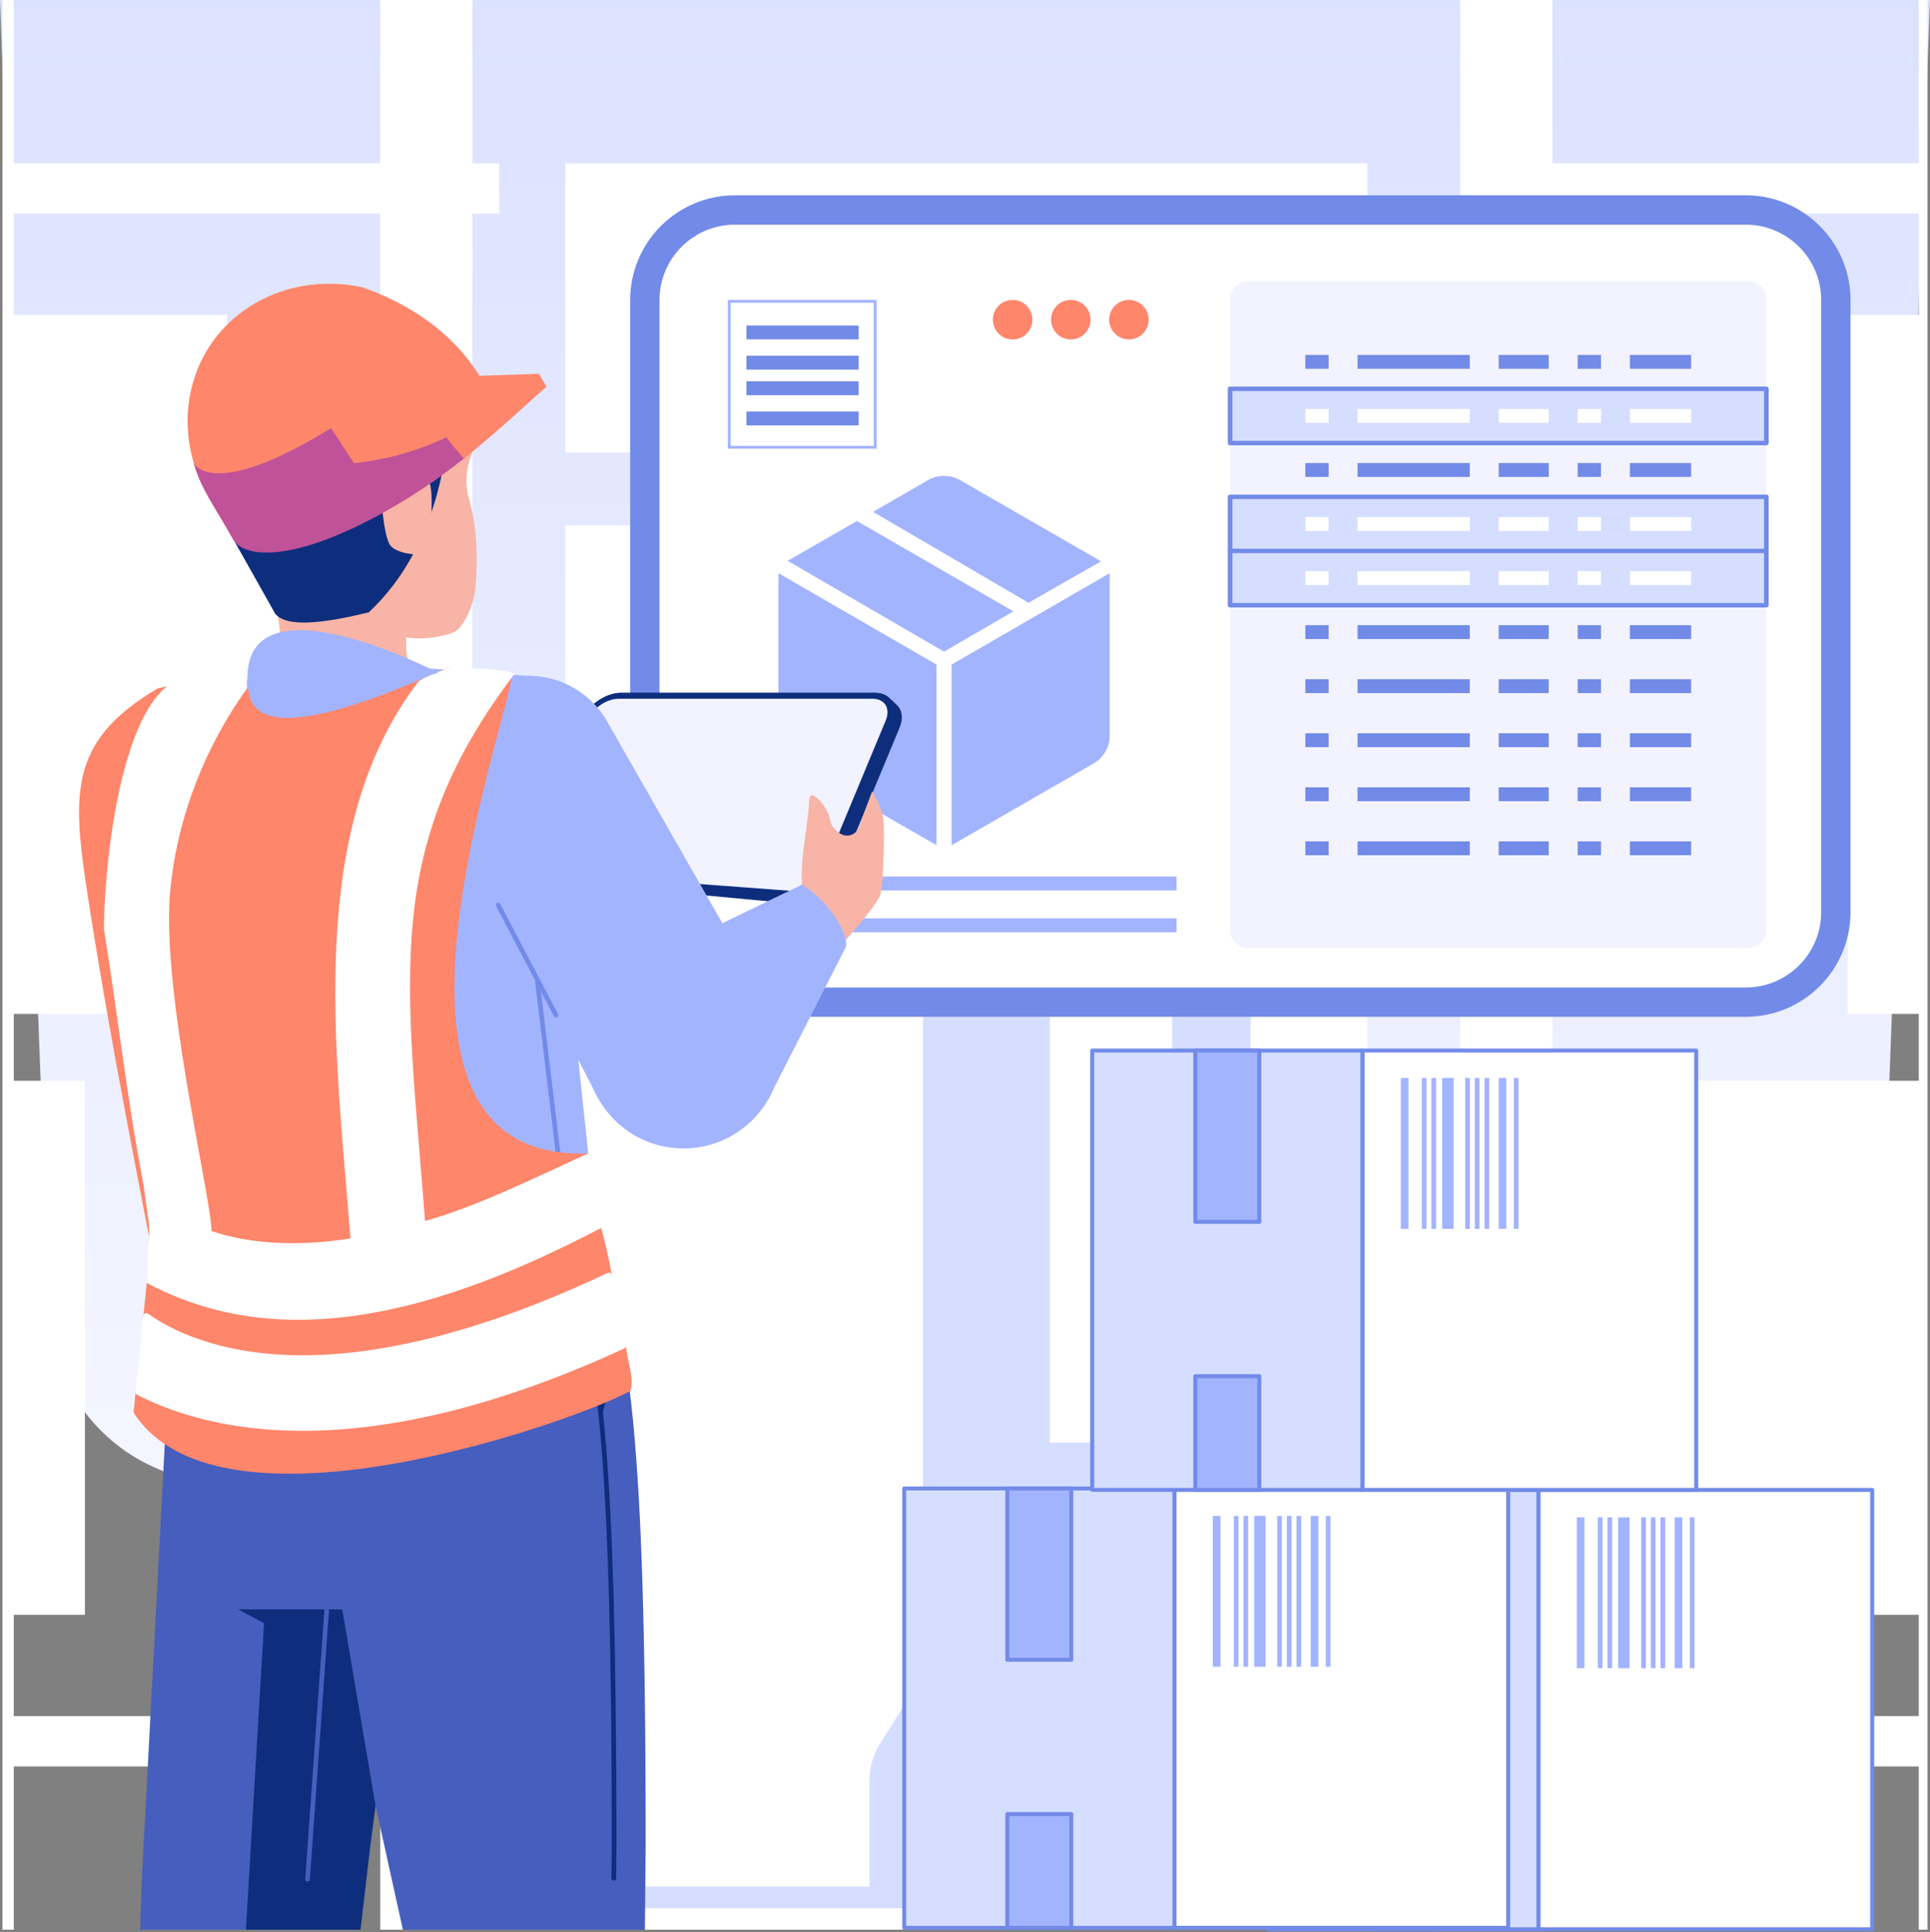
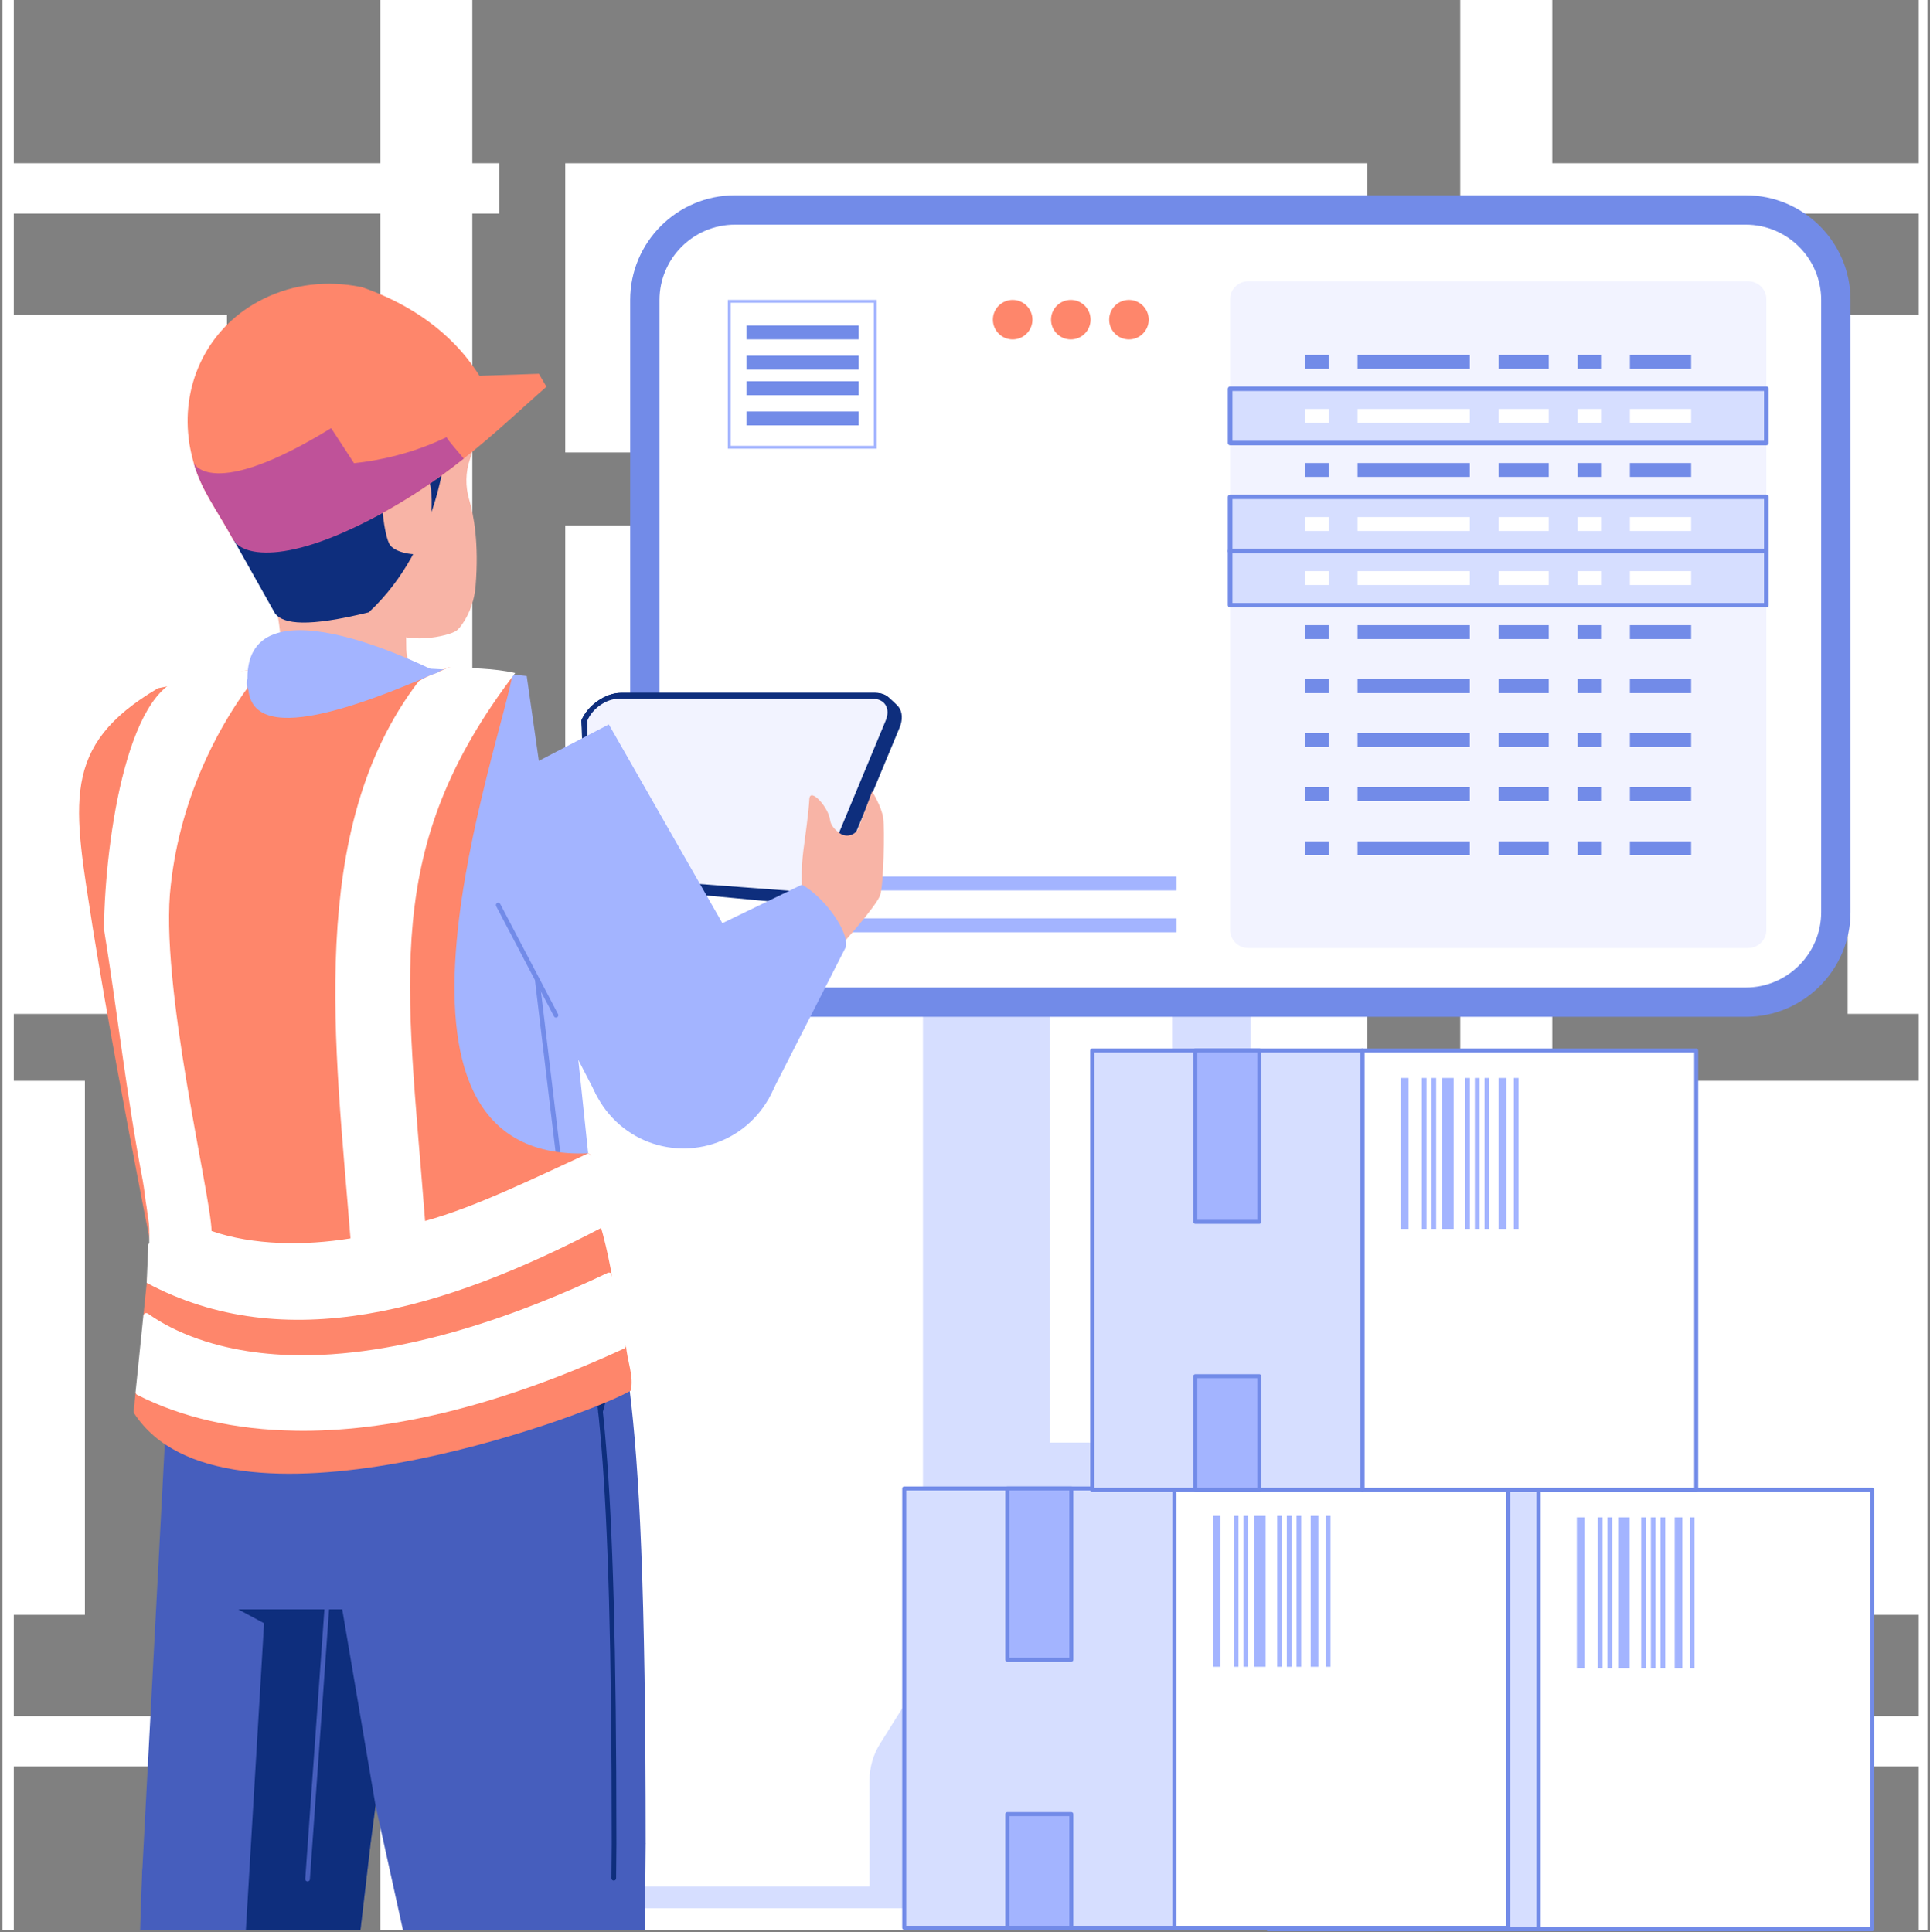
<svg xmlns="http://www.w3.org/2000/svg" fill="none" viewBox="0 0 830 831" height="831" width="830">
  <rect x="0" y="0" width="830" height="831" fill="#808080" stroke="none" />
-   <path fill="url(#paint0_linear_1628_11857)" d="M830 0C829.86 3.67 808.92 560.76 808.78 564.43C807.25 605.41 773.53 637.69 732.71 637.69C47.72 637.24 89.47 640.67 68.33 631.99C41.55 620.96 22.37 595.09 21.22 564.43L0 0H830Z" />
  <path fill="white" d="M828.9 830V0H825.17V70.21H667.56V0H627.98V738.14H616.42V759.79H627.98V830H643.9H667.56V759.79H825.17V830H828.9ZM667.56 353.1V91.86H825.17V135.41H794.59V436.09H825.17V464.88H667.56V353.1ZM667.56 738.14V675.04H733.48V694.59H825.17V738.14H667.56Z" />
  <path fill="white" d="M203.12 70.21V0H163.54V70.21H5.93V0H1.07V830H5.93V759.79H163.54V830H203.12V91.86H214.68V70.21H203.12ZM5.93 91.86H163.54V154.96H97.62V135.41H5.93V91.86ZM163.54 738.14H5.93V694.59H36.51V464.89H5.93V436.1H163.54V547.88V738.14Z" />
  <path fill="white" d="M243.09 830H588.02L588.02 226.02H243.09L243.09 830Z" />
  <path fill="white" d="M243.09 194.619L588.02 194.619V70.219L243.09 70.219V194.619Z" />
  <path fill="#D6DEFF" d="M647.75 794.461V784.471H642.26V771.451H633.65L624.76 643.021C624.14 633.991 618.67 627.091 612.14 627.091H590.02V620.471H537.78V332.791H571.39V241.331H537.78V196.811H542.77V180.541H537.78V166.801H557.8V112.301H390V128.571H396.91V180.531H390V196.801H396.91V720.561L378.45 750.041C375.51 754.741 373.95 760.171 373.95 765.721V811.481H225.14V820.791H409.39C413.02 826.381 418.66 829.981 425 829.981H448.68C455.02 829.981 460.66 826.381 464.29 820.791H474.75C478.38 826.381 484.02 829.981 490.36 829.981H514.04C517.17 829.981 520.12 829.101 522.75 827.551C525.38 829.111 528.34 829.981 531.46 829.981H555.14C561.48 829.981 567.11 826.391 570.75 820.801H581.21C584.84 826.391 590.48 829.981 596.82 829.981H620.5C626.84 829.981 632.47 826.391 636.11 820.801H642.25V809.631H647.74V799.641H642.25V794.441H647.74L647.75 794.461ZM504.07 620.481H451.47V332.801H504.07V620.481ZM430.62 369.461V332.801H441.91C441.94 333.001 441.96 333.211 441.96 333.421V367.221C441.96 369.461 440.15 371.271 437.91 371.271H433.99C432.59 371.271 431.35 370.561 430.62 369.471V369.461ZM441.96 230.991V241.341H430.62V228.741C431.35 227.651 432.58 226.941 433.99 226.941H437.91C440.15 226.941 441.96 228.751 441.96 230.991ZM504.07 241.341H451.47V208.111H430.63V196.821H504.08V241.341H504.07ZM504.07 128.591V180.551H430.62V166.811H450.64V128.581H504.06L504.07 128.591Z" />
  <path fill="white" d="M661.602 829.816H805.15V640.838H661.602V829.816Z" />
  <path fill="#728BE8" d="M805.15 830.677H661.602C661.129 830.677 660.742 830.29 660.742 829.817V640.839C660.742 640.366 661.129 639.979 661.602 639.979H805.15C805.623 639.979 806.01 640.366 806.01 640.839V829.817C806.01 830.29 805.623 830.677 805.15 830.677ZM662.453 828.956H804.281V641.699H662.453V828.956Z" />
  <path fill="#D6DEFF" d="M545.404 829.816H661.601V640.838H545.404V829.816Z" />
  <path fill="#728BE8" d="M661.593 830.677H545.395C544.922 830.677 544.535 830.29 544.535 829.817V640.839C544.535 640.366 544.922 639.979 545.395 639.979H661.593C662.066 639.979 662.453 640.366 662.453 640.839V829.817C662.453 830.29 662.066 830.677 661.593 830.677ZM546.256 828.956H660.733V641.699H546.256V828.956Z" />
  <path fill="#A3B4FF" d="M589.733 714.514H617.255V640.83H589.733V714.514Z" />
  <path fill="#728BE8" d="M617.256 715.382H589.733C589.26 715.382 588.873 714.995 588.873 714.522V640.839C588.873 640.366 589.26 639.979 589.733 639.979H617.256C617.729 639.979 618.116 640.366 618.116 640.839V714.522C618.116 714.995 617.729 715.382 617.256 715.382ZM590.602 713.662H616.404V641.699H590.602V713.662Z" />
  <path fill="#A3B4FF" d="M589.733 829.814H617.255V780.901H589.733V829.814Z" />
  <path fill="#728BE8" d="M617.256 830.676H589.733C589.26 830.676 588.873 830.289 588.873 829.816V780.903C588.873 780.43 589.26 780.043 589.733 780.043H617.256C617.729 780.043 618.116 780.43 618.116 780.903V829.816C618.116 830.289 617.729 830.676 617.256 830.676ZM590.602 828.956H616.404V781.763H590.602V828.956Z" />
  <path fill="#A3B4FF" d="M728.723 652.639H726.71V717.549H728.723V652.639Z" />
  <path fill="#A3B4FF" d="M716.114 652.639H714.101V717.549H716.114V652.639Z" />
  <path fill="#A3B4FF" d="M711.96 652.639H709.947V717.549H711.96V652.639Z" />
  <path fill="#A3B4FF" d="M707.797 652.639H705.784V717.549H707.797V652.639Z" />
  <path fill="#A3B4FF" d="M693.313 652.639H691.3V717.549H693.313V652.639Z" />
  <path fill="#A3B4FF" d="M689.15 652.639H687.138V717.549H689.15V652.639Z" />
  <path fill="#A3B4FF" d="M723.493 652.639H720.199V717.549H723.493V652.639Z" />
  <path fill="#A3B4FF" d="M681.409 652.639H678.115V717.549H681.409V652.639Z" />
  <path fill="#A3B4FF" d="M700.822 652.639H695.902V717.549H700.822V652.639Z" />
  <path fill="white" d="M505.058 829.195H648.606V640.217H505.058V829.195Z" />
  <path fill="#728BE8" d="M648.606 830.055H505.058C504.585 830.055 504.198 829.668 504.198 829.195V640.218C504.198 639.744 504.585 639.357 505.058 639.357H648.606C649.079 639.357 649.466 639.744 649.466 640.218V829.195C649.466 829.668 649.079 830.055 648.606 830.055ZM505.918 828.335H647.746V641.078H505.918V828.335Z" />
  <path fill="#D6DEFF" d="M388.86 829.195H505.058V640.217H388.86V829.195Z" />
  <path fill="#728BE8" d="M505.058 830.055H388.86C388.387 830.055 388 829.668 388 829.195V640.218C388 639.744 388.387 639.357 388.86 639.357H505.058C505.531 639.357 505.918 639.744 505.918 640.218V829.195C505.918 829.668 505.531 830.055 505.058 830.055ZM389.72 828.335H504.198V641.078H389.72V828.335Z" />
  <path fill="#A3B4FF" d="M433.197 713.893H460.72V640.209H433.197V713.893Z" />
  <path fill="#728BE8" d="M460.72 714.761H433.197C432.724 714.761 432.337 714.374 432.337 713.901V640.218C432.337 639.744 432.724 639.357 433.197 639.357H460.72C461.193 639.357 461.58 639.744 461.58 640.218V713.901C461.58 714.374 461.193 714.761 460.72 714.761ZM434.058 713.041H459.86V641.078H434.058V713.041Z" />
  <path fill="#A3B4FF" d="M433.197 829.193H460.72V780.28H433.197V829.193Z" />
  <path fill="#728BE8" d="M460.72 830.055H433.197C432.724 830.055 432.337 829.668 432.337 829.195V780.282C432.337 779.809 432.724 779.422 433.197 779.422H460.72C461.193 779.422 461.58 779.809 461.58 780.282V829.195C461.58 829.668 461.193 830.055 460.72 830.055ZM434.058 828.335H459.86V781.142H434.058V828.335Z" />
  <path fill="#A3B4FF" d="M572.187 652.02H570.175V716.93H572.187V652.02Z" />
  <path fill="#A3B4FF" d="M559.579 652.02H557.566V716.93H559.579V652.02Z" />
  <path fill="#A3B4FF" d="M555.416 652.02H553.403V716.93H555.416V652.02Z" />
  <path fill="#A3B4FF" d="M551.261 652.02H549.249V716.93H551.261V652.02Z" />
  <path fill="#A3B4FF" d="M536.769 652.02H534.756V716.93H536.769V652.02Z" />
  <path fill="#A3B4FF" d="M532.615 652.02H530.602V716.93H532.615V652.02Z" />
  <path fill="#A3B4FF" d="M566.958 652.02H563.664V716.93H566.958V652.02Z" />
  <path fill="#A3B4FF" d="M524.874 652.02H521.58V716.93H524.874V652.02Z" />
  <path fill="#A3B4FF" d="M544.286 652.02H539.366V716.93H544.286V652.02Z" />
  <path fill="white" d="M585.906 640.838H729.454V451.86H585.906V640.838Z" />
  <path fill="#728BE8" d="M729.454 641.698H585.906C585.433 641.698 585.046 641.311 585.046 640.838V451.86C585.046 451.387 585.433 451 585.906 451H729.454C729.927 451 730.314 451.387 730.314 451.86V640.838C730.314 641.311 729.927 641.698 729.454 641.698ZM586.766 639.978H728.594V452.72H586.766V639.978Z" />
  <path fill="#D6DEFF" d="M469.708 640.838H585.906V451.86H469.708V640.838Z" />
  <path fill="#728BE8" d="M585.906 641.698H469.708C469.235 641.698 468.848 641.311 468.848 640.838V451.86C468.848 451.387 469.235 451 469.708 451H585.906C586.379 451 586.766 451.387 586.766 451.86V640.838C586.766 641.311 586.379 641.698 585.906 641.698ZM470.568 639.978H585.045V452.72H470.568V639.978Z" />
  <path fill="#A3B4FF" d="M514.045 525.535H541.568V451.852H514.045V525.535Z" />
  <path fill="#728BE8" d="M541.568 526.404H514.045C513.572 526.404 513.185 526.017 513.185 525.544V451.86C513.185 451.387 513.572 451 514.045 451H541.568C542.041 451 542.428 451.387 542.428 451.86V525.544C542.428 526.017 542.041 526.404 541.568 526.404ZM514.905 524.683H540.708V452.72H514.905V524.683Z" />
  <path fill="#A3B4FF" d="M514.045 640.836H541.568V591.923H514.045V640.836Z" />
  <path fill="#728BE8" d="M541.568 641.698H514.045C513.572 641.698 513.185 641.311 513.185 640.838V591.925C513.185 591.451 513.572 591.064 514.045 591.064H541.568C542.041 591.064 542.428 591.451 542.428 591.925V640.838C542.428 641.311 542.041 641.698 541.568 641.698ZM514.905 639.977H540.708V592.785H514.905V639.977Z" />
  <path fill="#A3B4FF" d="M653.035 463.66H651.023V528.571H653.035V463.66Z" />
  <path fill="#A3B4FF" d="M640.426 463.66H638.414V528.571H640.426V463.66Z" />
  <path fill="#A3B4FF" d="M636.264 463.66H634.251V528.571H636.264V463.66Z" />
  <path fill="#A3B4FF" d="M632.109 463.66H630.097V528.571H632.109V463.66Z" />
  <path fill="#A3B4FF" d="M617.617 463.66H615.604V528.571H617.617V463.66Z" />
  <path fill="#A3B4FF" d="M613.463 463.66H611.45V528.571H613.463V463.66Z" />
  <path fill="#A3B4FF" d="M647.806 463.66H644.512V528.571H647.806V463.66Z" />
  <path fill="#A3B4FF" d="M605.722 463.66H602.428V528.571H605.722V463.66Z" />
  <path fill="#A3B4FF" d="M625.134 463.66H620.214V528.571H625.134V463.66Z" />
  <path fill="white" d="M750.769 90.322H316.051C294.638 90.322 277.309 107.651 277.309 129.051V158.879V362.509V392.337C277.309 413.724 294.638 431.066 316.051 431.066H750.769C772.182 431.066 789.511 413.737 789.511 392.337V362.509V158.879V129.051C789.511 107.664 772.182 90.322 750.769 90.322Z" />
  <path stroke-width="5" stroke="#728BE8" fill="#728BE8" d="M316.051 434.861H750.769C774.229 434.861 793.32 415.786 793.32 392.324V129.037C793.32 105.575 774.229 86.5 750.769 86.5H316.051C292.591 86.5 273.5 105.575 273.5 129.037V392.324C273.5 415.786 292.591 434.861 316.051 434.861ZM281.118 129.051C281.118 109.792 296.79 94.131 316.051 94.131H750.769C770.029 94.131 785.702 109.804 785.702 129.051V392.337C785.702 411.596 770.03 427.257 750.769 427.257H316.051C296.79 427.257 281.118 411.583 281.118 392.337V129.051Z" />
  <path fill="#F2F3FF" d="M751.67 120.963H536.96C532.569 120.963 529.01 124.392 529.01 128.621V400.118C529.01 404.348 532.569 407.776 536.96 407.776H751.67C756.061 407.776 759.62 404.348 759.62 400.118V128.621C759.62 124.392 756.061 120.963 751.67 120.963Z" />
  <path fill="#D6DEFF" d="M759.62 167.219H529.01V190.569H759.62V167.219Z" />
  <path fill="#728BE8" d="M759.62 191.533H529.01C528.46 191.533 528.01 191.099 528.01 190.57V167.219C528.01 166.689 528.46 166.256 529.01 166.256H759.62C760.17 166.256 760.62 166.689 760.62 167.219V190.57C760.62 191.099 760.17 191.533 759.62 191.533ZM530.01 189.606H758.62V168.182H530.01V189.606Z" />
  <path fill="#D6DEFF" d="M759.62 213.707H529.01V237.057H759.62V213.707Z" />
  <path fill="#728BE8" d="M759.62 238.021H529.01C528.46 238.021 528.01 237.588 528.01 237.058V213.707C528.01 213.178 528.46 212.744 529.01 212.744H759.62C760.17 212.744 760.62 213.178 760.62 213.707V237.058C760.62 237.588 760.17 238.021 759.62 238.021ZM530.01 236.095H758.62V214.671H530.01V236.095Z" />
  <path fill="#D6DEFF" d="M759.62 236.963H529.01V260.313H759.62V236.963Z" />
  <path fill="#728BE8" d="M759.62 261.277H529.01C528.46 261.277 528.01 260.844 528.01 260.314V236.963C528.01 236.433 528.46 236 529.01 236H759.62C760.17 236 760.62 236.433 760.62 236.963V260.314C760.62 260.844 760.17 261.277 759.62 261.277ZM530.01 259.35H758.62V237.927H530.01V259.35Z" />
  <path fill="#728BE8" d="M571.39 152.656H561.36V158.629H571.39V152.656Z" />
  <path fill="#728BE8" d="M688.51 152.656H678.48V158.629H688.51V152.656Z" />
  <path fill="#728BE8" d="M632.09 152.656H583.82V158.629H632.09V152.656Z" />
  <path fill="#728BE8" d="M369.27 140H321V145.972H369.27V140Z" />
  <path fill="#A3B4FF" d="M506 377H321V383H506V377Z" />
  <path fill="#A3B4FF" d="M506 395H321V401H506V395Z" />
  <path fill="#728BE8" d="M369.27 153H321V158.972H369.27V153Z" />
  <path fill="#728BE8" d="M369.27 164H321V169.972H369.27V164Z" />
  <path fill="#728BE8" d="M369.27 177H321V182.972H369.27V177Z" />
  <path fill="#728BE8" d="M727.27 152.656H700.94V158.629H727.27V152.656Z" />
  <path fill="#728BE8" d="M666.04 152.656H644.52V158.629H666.04V152.656Z" />
  <path fill="white" d="M571.39 175.9H561.36V181.873H571.39V175.9Z" />
  <path fill="white" d="M688.51 175.9H678.48V181.873H688.51V175.9Z" />
  <path fill="white" d="M632.09 175.9H583.82V181.873H632.09V175.9Z" />
  <path fill="white" d="M727.27 175.9H700.94V181.873H727.27V175.9Z" />
  <path fill="white" d="M666.04 175.9H644.52V181.873H666.04V175.9Z" />
  <path fill="#728BE8" d="M571.39 199.154H561.36V205.127H571.39V199.154Z" />
  <path fill="#728BE8" d="M688.51 199.154H678.48V205.127H688.51V199.154Z" />
  <path fill="#728BE8" d="M632.09 199.154H583.82V205.127H632.09V199.154Z" />
  <path fill="#728BE8" d="M727.27 199.154H700.94V205.127H727.27V199.154Z" />
  <path fill="#728BE8" d="M666.04 199.154H644.52V205.127H666.04V199.154Z" />
  <path fill="white" d="M571.39 222.398H561.36V228.371H571.39V222.398Z" />
  <path fill="white" d="M688.51 222.398H678.48V228.371H688.51V222.398Z" />
  <path fill="white" d="M632.09 222.398H583.82V228.371H632.09V222.398Z" />
  <path fill="white" d="M727.27 222.398H700.94V228.371H727.27V222.398Z" />
  <path fill="white" d="M666.04 222.398H644.52V228.371H666.04V222.398Z" />
  <path fill="white" d="M571.39 245.652H561.36V251.625H571.39V245.652Z" />
  <path fill="white" d="M688.51 245.652H678.48V251.625H688.51V245.652Z" />
  <path fill="white" d="M632.09 245.652H583.82V251.625H632.09V245.652Z" />
  <path fill="white" d="M727.27 245.652H700.94V251.625H727.27V245.652Z" />
  <path fill="white" d="M666.04 245.652H644.52V251.625H666.04V245.652Z" />
  <path fill="#728BE8" d="M571.39 268.896H561.36V274.869H571.39V268.896Z" />
  <path fill="#728BE8" d="M688.51 268.896H678.48V274.869H688.51V268.896Z" />
  <path fill="#728BE8" d="M632.09 268.896H583.82V274.869H632.09V268.896Z" />
  <path fill="#728BE8" d="M727.27 268.896H700.94V274.869H727.27V268.896Z" />
  <path fill="#728BE8" d="M666.04 268.896H644.52V274.869H666.04V268.896Z" />
  <path fill="#728BE8" d="M571.39 292.145H561.36V298.117H571.39V292.145Z" />
  <path fill="#728BE8" d="M688.51 292.145H678.48V298.117H688.51V292.145Z" />
  <path fill="#728BE8" d="M632.09 292.145H583.82V298.117H632.09V292.145Z" />
  <path fill="#728BE8" d="M727.27 292.145H700.94V298.117H727.27V292.145Z" />
  <path fill="#728BE8" d="M666.04 292.145H644.52V298.117H666.04V292.145Z" />
  <path fill="#728BE8" d="M571.39 315.395H561.36V321.367H571.39V315.395Z" />
  <path fill="#728BE8" d="M688.51 315.395H678.48V321.367H688.51V315.395Z" />
  <path fill="#728BE8" d="M632.09 315.395H583.82V321.367H632.09V315.395Z" />
  <path fill="#728BE8" d="M727.27 315.395H700.94V321.367H727.27V315.395Z" />
  <path fill="#728BE8" d="M666.04 315.395H644.52V321.367H666.04V315.395Z" />
  <path fill="#728BE8" d="M571.39 338.643H561.36V344.615H571.39V338.643Z" />
  <path fill="#728BE8" d="M688.51 338.643H678.48V344.615H688.51V338.643Z" />
  <path fill="#728BE8" d="M632.09 338.643H583.82V344.615H632.09V338.643Z" />
  <path fill="#728BE8" d="M727.27 338.643H700.94V344.615H727.27V338.643Z" />
  <path fill="#728BE8" d="M666.04 338.643H644.52V344.615H666.04V338.643Z" />
  <path fill="#728BE8" d="M571.39 361.885H561.36V367.857H571.39V361.885Z" />
  <path fill="#728BE8" d="M688.51 361.885H678.48V367.857H688.51V361.885Z" />
  <path fill="#728BE8" d="M632.09 361.885H583.82V367.857H632.09V361.885Z" />
  <path fill="#728BE8" d="M727.27 361.885H700.94V367.857H727.27V361.885Z" />
  <path fill="#728BE8" d="M666.04 361.885H644.52V367.857H666.04V361.885Z" />
  <path fill="#A3B4FF" d="M377 193H313V129H377V193ZM314.23 191.77H375.77V130.23H314.23V191.77Z" />
  <mask height="222" width="222" y="155" x="297" maskUnits="userSpaceOnUse" style="mask-type:alpha" id="mask0_1628_11857">
-     <rect fill="#A3B4FF" height="222" width="222" y="155" x="297" />
-   </mask>
+     </mask>
  <g mask="url(#mask0_1628_11857)">
    <path fill="#A3B4FF" d="M402.762 363.548V285.848L334.775 246.536V316.373C334.775 318.84 335.392 321.153 336.625 323.311C337.858 325.469 339.554 327.165 341.712 328.398L402.762 363.548ZM409.237 363.548L470.287 328.398C472.446 327.165 474.142 325.469 475.375 323.311C476.608 321.153 477.225 318.84 477.225 316.373V246.536L409.237 285.848V363.548ZM442.306 259.255L473.525 241.448L412.937 206.53C410.779 205.296 408.467 204.68 406 204.68C403.533 204.68 401.221 205.296 399.062 206.53L375.475 220.173L442.306 259.255ZM406 280.298L435.831 262.955L368.537 224.105L338.706 241.217L406 280.298Z" />
  </g>
  <circle fill="#FE866B" r="8.5" cy="137.5" cx="460.5" />
  <circle fill="#FE866B" r="8.5" cy="137.5" cx="435.5" />
  <circle fill="#FE866B" r="8.5" cy="137.5" cx="485.5" />
  <path fill="#465EBD" d="M98.28 508.531C98.28 508.531 72.23 595.241 70.82 621.921L61.09 806.551L159.35 793.041L196.92 501.961L98.27 508.541L98.28 508.531Z" />
  <path fill="#465EBD" d="M277.67 793.041L243.83 830.001H173.26C169.67 813.741 165.64 795.451 161.5 776.611C155.21 747.991 148.67 718.121 143.04 692.211C137.64 667.331 133.08 646.091 130.4 633.121C129.35 628.011 128.59 624.181 128.18 621.921C127.7 619.271 127.27 616.681 126.88 614.141C125.23 603.241 124.38 593.231 124.14 584.081C123.99 577.641 124.12 571.621 124.48 566.031C125.27 554.091 127.08 544.101 129.23 535.951C129.24 535.921 129.25 535.881 129.25 535.841C134.15 517.381 140.76 508.531 140.76 508.531L150.4 507.971L180.33 506.211L241.8 502.611L252.87 501.961C253.49 505.851 254.1 509.511 254.73 512.981C254.73 513.011 254.73 513.041 254.74 513.071C255.7 518.551 256.65 523.561 257.59 528.261C259.07 535.681 260.51 542.291 261.88 548.621C264.07 558.671 266.12 568.041 267.98 578.871C268.92 584.441 269.82 590.401 270.67 597.031C274.96 631.211 277.67 683.291 277.67 793.041Z" />
  <path fill="#465EBD" d="M159.35 793.042L155.03 830.002H60.27C60.65 816.412 61.09 806.552 61.09 806.552C61.66 787.512 84.76 783.752 108.42 784.942C133.57 786.202 159.35 793.042 159.35 793.042Z" />
  <path fill="#465EBD" d="M277.67 793.041L277.34 830.001H182.47C181.88 816.401 181.61 806.551 181.61 806.551C176.38 767.271 277.67 793.041 277.67 793.041Z" />
  <path fill="#0E2E7D" d="M161.5 776.591V776.611L159.35 793.041L155.03 830.001H105.75L106.93 810.091L108.42 784.941L113.56 698.191L102.41 692.211H147.18L161.5 776.591Z" />
  <path fill="#0E2E7D" d="M263.94 808.891C263.39 808.891 262.94 808.431 262.95 807.881L263.08 793.031C263.08 621.221 256.5 591.021 247.4 549.221C246.24 543.881 245.03 538.351 243.8 532.321C243.69 531.781 244.04 531.251 244.58 531.141C245.12 531.031 245.65 531.381 245.76 531.921C246.99 537.941 248.2 543.461 249.36 548.801C258.49 590.721 265.09 621.011 265.09 793.051L264.96 807.911C264.96 808.461 264.51 808.901 263.96 808.901L263.94 808.891Z" />
  <path fill="#0E2E7D" d="M258.24 608.282C258.15 608.282 258.07 608.272 257.98 608.252C257.45 608.112 257.13 607.562 257.27 607.032L263.1 585.202C263.24 584.672 263.79 584.352 264.32 584.492C264.85 584.632 265.17 585.182 265.03 585.712L259.2 607.542C259.08 607.992 258.68 608.282 258.23 608.282H258.24Z" />
  <path fill="#465EBD" d="M132.27 809.271C132.27 809.271 132.22 809.271 132.2 809.271C131.65 809.231 131.23 808.751 131.27 808.201L141.52 663.941C141.56 663.391 142.05 662.981 142.59 663.011C143.14 663.051 143.56 663.531 143.52 664.081L133.27 808.341C133.23 808.871 132.79 809.271 132.27 809.271Z" />
  <path fill="#A3B4FF" d="M254.74 513.071V513.131C254.74 513.131 178.72 535.861 131.9 535.861H131.75C130.91 535.861 130.08 535.851 129.25 535.841C105.34 535.381 89.99 528.441 98.27 508.531C98.51 469.741 78.08 399.761 72.23 380.471C71.24 377.251 70.67 375.441 70.67 375.441C68.5 355.531 70.27 322.791 72.19 297.621C72.19 297.621 82.68 293.351 105.93 290.231C125.58 287.591 154.36 285.781 193.62 288.071C202.09 288.561 211.04 289.241 220.5 290.161H220.51C222.5 290.351 224.49 290.551 226.52 290.761L244.77 418.471L253.08 497.341C253.6 502.241 254.14 507.451 254.73 512.991C254.73 513.011 254.73 513.051 254.74 513.081V513.071Z" />
  <path fill="#A3B4FF" d="M254.74 513.131C255.86 519.451 256.95 525.151 258.03 530.461C223.84 540.031 89.55 575.051 84.99 536.241C92.41 520.181 98.28 508.531 98.28 508.531C73.87 567.211 254.73 513.131 254.74 513.131Z" />
  <path fill="#0E2E7D" d="M381.135 299.213C379.857 298.44 378.241 298 376.34 298H267.053C260.381 298 252.732 303.344 250 309.917L256.692 373.047C252.791 371.357 254.569 378.156 256.692 373.047C257.924 375.405 259.732 381.386 263.233 381.386L343.228 388.86C349.9 388.86 357.549 383.516 360.28 376.943L386.86 313.002C388.314 309.5 388.083 306.354 386.537 304.178C385.829 303.177 382.204 299.865 381.127 299.213H381.135Z" />
  <path fill="#0E2E7D" d="M356.902 373.858L383.482 309.924C386.213 303.352 383.012 298.008 376.34 298.008H267.06C260.389 298.008 252.74 303.352 250.008 309.924L252.46 371.531C254.384 373.858 255.792 376.838 262.464 376.838L339.85 385.775C346.521 385.775 354.17 380.431 356.902 373.858Z" />
  <path fill="#F2F3FF" d="M380.904 309.924L354.324 373.858C352.17 379.036 346.168 383.228 340.912 383.228L260.54 377.217C255.284 377.217 250.439 374.427 252.593 369.258L252.593 309.924C254.748 304.747 260.75 300.555 266.006 300.555H375.286C380.542 300.555 383.058 304.754 380.904 309.924Z" />
  <path fill="#F8B4A6" d="M344.88 380.522C344.88 380.522 344.45 374.172 345.47 365.992C346.27 359.602 347.74 349.942 348.06 343.702C348.33 338.472 356.33 347.192 356.98 352.702C357.26 355.052 359.15 356.992 361.23 358.452C364.08 360.442 368.04 359.212 369.25 355.962L375.06 340.402C375.06 340.402 379.19 347.032 379.84 351.902C380.49 356.762 380 380.432 378.54 384.972C377.08 389.512 362.08 406.212 362.08 406.212L344.88 380.542V380.522Z" />
  <path fill="#A3B4FF" d="M363.79 407.261L330.26 473.041L293.94 451.871L275.16 414.271L344.88 380.521C354.74 386.091 365.03 400.581 363.79 407.261Z" />
  <path fill="#A3B4FF" d="M321.253 483.887C338.893 468.8 340.963 442.268 325.875 424.628C310.788 406.987 284.256 404.918 266.616 420.006C248.975 435.093 246.906 461.625 261.994 479.265C277.081 496.905 303.613 498.975 321.253 483.887Z" />
-   <path fill="#A3B4FF" d="M258.774 352.529C271.427 335.139 267.587 310.784 250.197 298.131C232.807 285.478 208.453 289.318 195.8 306.708C183.147 324.098 186.987 348.453 204.377 361.106C221.766 373.759 246.121 369.919 258.774 352.529Z" />
  <path fill="#A3B4FF" d="M256.97 471.87L192.75 347.55L227.28 329.57L261.82 311.59L327.48 426.54L256.97 471.87Z" />
  <path fill="#728BE8" d="M239.12 437.681C238.76 437.681 238.41 437.491 238.23 437.141L213.37 389.751C213.11 389.261 213.3 388.661 213.79 388.401C214.28 388.151 214.88 388.331 215.14 388.821L240 436.211C240.26 436.701 240.07 437.301 239.58 437.561C239.43 437.641 239.27 437.671 239.12 437.671V437.681Z" />
  <path fill="#728BE8" d="M240.79 503.672C240.29 503.672 239.86 503.302 239.8 502.792L230.09 421.882C230.02 421.332 230.42 420.832 230.96 420.772C231.5 420.712 232.01 421.102 232.07 421.642L241.78 502.552C241.85 503.102 241.45 503.602 240.91 503.662C240.87 503.662 240.83 503.662 240.79 503.662V503.672Z" />
  <path fill="#FE866B" d="M269.21 578.662C254.62 568.252 256.4 562.972 263.26 549.092C261.67 540.802 257.84 520.152 252.27 514.772L251.56 508.022C250.69 504.822 257.01 497.682 252.99 496.082C149.58 500.292 216.24 318.092 220.62 288.912C209.33 291.692 200.62 289.592 193.09 286.932C152.41 305.092 103.2 323.132 106.92 291.422C107.33 290.192 107.84 288.292 105.97 288.342L67.95 296.012C25.65 320.962 31.62 345.782 39.97 399.612C46.34 438.862 53.71 478.132 61.24 517.142C61.24 517.142 62 521.042 62.38 522.982C63.17 526.902 63.86 530.592 64.62 534.342C64.62 534.402 64.79 535.222 64.79 535.272L61.67 565.912L67.41 590.352L58.33 598.732C58.33 598.732 58.12 600.762 57.91 602.822C57.84 605.952 57.05 606.752 57.74 607.992C95.76 666.062 250.61 609.992 271.18 598.182C272.84 592.402 269.54 584.872 269.22 578.672L269.21 578.662Z" />
  <path fill="white" d="M61.37 507.692C61.98 510.952 62.69 517 62.69 517C63.07 518.96 63.61 523.5 63.61 523.5C64.33 527.1 64.19 529.5 64.19 534.5C64.21 534.55 63.76 535.262 63.78 535.312L63.09 551.792C122.35 583.532 191.03 563.572 258.81 528.022C257.45 520.802 255.78 513.372 255.26 506.092C254.32 502.982 255.86 497.532 252.99 496.082C229.96 506.622 204.45 519.232 182.81 525.172C174.72 420.652 163.98 364.902 221.57 289.492C212.42 287.352 202.06 287.452 193.09 286.922C188.88 289.132 184 290.532 180.09 292.982C131.27 356.682 144.29 450.762 150.73 532.662C130.98 535.892 108.78 535.662 90.98 529.482C90.75 514.362 68.34 422.782 73.46 380.602C75.51 361.992 80.67 343.622 88.81 326.002C94.95 312.692 101.67 302.442 106.22 296.182C106.73 294.772 106.46 292.902 106.92 291.402C107.32 290.232 107.84 288.232 105.97 288.322L82.51 291.382C55.45 290.942 45.21 359.77 44.69 399.5C50.54 435.54 54.49 471.862 61.37 507.692Z" />
  <path fill="white" d="M269.21 578.663C267.39 568.073 265.39 558.853 263.26 549.093L263.1 548.353C263.02 547.983 262.77 547.663 262.43 547.493C262.09 547.323 261.69 547.323 261.34 547.493C225.53 564.563 172.67 584.553 124.18 582.833C115.97 582.543 108.09 581.633 100.74 580.143C82.43 576.443 70.45 569.873 63.62 565.013C63.25 564.753 62.78 564.713 62.38 564.893C61.98 565.073 61.7 565.463 61.65 565.903L58.31 598.723C58.26 599.233 58.53 599.733 58.99 599.963C78.34 609.783 101.17 614.973 126.84 615.383C127.96 615.413 129.1 615.423 130.24 615.423C170.93 615.423 217.44 603.503 268.49 580.003C269 579.763 269.3 579.213 269.2 578.653L269.21 578.663Z" />
  <path fill="#F8B4A6" d="M174.71 279.201C175.16 286.481 177.66 287.391 177.66 287.391C177.66 287.391 89.96 305.691 119.58 288.871C122.9 280.421 119.62 260.191 113.24 238.781L174.13 241.041L174.72 279.201H174.71Z" />
  <path fill="#F8B4A6" d="M194.57 169.051C194.57 169.051 203.7 189.901 203.8 191.641C203.84 192.351 203.04 194.811 202.08 197.631C200.18 203.201 200.09 209.211 201.77 214.861C203.81 221.751 206 233.851 204.54 251.991C204.07 257.851 202.18 263.561 198.84 268.391C197.98 269.641 197.09 270.701 196.26 271.291C192.94 273.671 174.1 277.851 166.02 270.211C157.93 262.581 161.8 231.861 161.8 231.861L166.5 190.261L194.58 169.051H194.57Z" />
  <path fill="#0E2E7D" d="M118.37 264.021C122.15 268.471 132.35 269.812 158.58 263.382C189.66 234.502 191.99 190.241 191.99 190.241L188.6 178.771L100.63 232.461L118.37 264.021Z" />
  <path fill="#F8B4A6" d="M184.75 207.761C184.75 207.761 179.35 198.601 175.38 196.141C171.42 193.681 163.9 202.561 163.72 208.701C163.63 211.731 164.91 230.851 167.86 234.591C170.81 238.331 180.5 239.141 182.52 237.851C184.54 236.561 187.02 214.031 184.75 207.761Z" />
  <path fill="#FE866B" d="M231.77 160.781C223.25 161.071 214.73 161.351 206.21 161.641C204.7 159.261 203.02 156.841 201.12 154.431C187.21 136.781 168.4 127.891 155.1 123.331L155.07 123.411C141.06 120.611 126.34 122.021 113.12 128.631C90.66 139.741 78.92 162.571 80.89 186.181C80.96 187.011 81.05 187.841 81.15 188.661C81.14 188.711 81.15 188.761 81.15 188.801C81.24 189.601 81.37 190.421 81.5 191.231C81.6 191.801 81.71 192.371 81.83 192.961C81.93 193.471 82.03 193.971 82.14 194.491C82.28 195.131 82.43 195.761 82.59 196.411C85.77 209.921 92.29 217.471 100.55 232.551L100.59 232.521H100.61C100.61 232.521 100.61 232.511 100.61 232.491C100.61 232.491 100.61 232.481 100.61 232.461C100.61 232.461 100.61 232.441 100.63 232.451H100.65C107.19 233.941 125.18 243.991 170.96 216.931C181.6 210.641 191.02 203.921 199.42 197.261C213.73 185.971 225.18 174.881 235.01 166.351L231.76 160.791L231.77 160.781Z" />
  <path fill="#BF5299" d="M199.43 197.26C191.03 203.92 181.61 210.64 170.97 216.93C125.19 243.99 104.37 239.13 100.66 232.44H100.64L100.62 232.47V232.5C100.62 232.5 100.62 232.52 100.61 232.53H100.59L100.55 232.55C92.87 218.53 86.7 211.02 83.31 199.18C83.31 199.18 90.82 215.92 142.41 184.15C145.68 189.17 148.97 194.2 152.26 199.24C157.68 198.66 163.92 197.65 170.68 195.87C179.21 193.65 186.35 190.78 192.06 188.06C192.97 189.87 197.08 194.28 199.43 197.27V197.26Z" />
  <path fill="#A3B4FF" d="M188.34 289.31C188.34 289.31 106.09 246.58 106.41 291.86C106.41 291.86 97.14 318.49 188.34 289.31Z" />
  <defs>
    <linearGradient gradientUnits="userSpaceOnUse" y2="652.02" x2="415" y1="-187" x1="415" id="paint0_linear_1628_11857">
      <stop stop-color="#D4DCFF" />
      <stop stop-color="#F5F6FF" offset="1" />
    </linearGradient>
  </defs>
</svg>